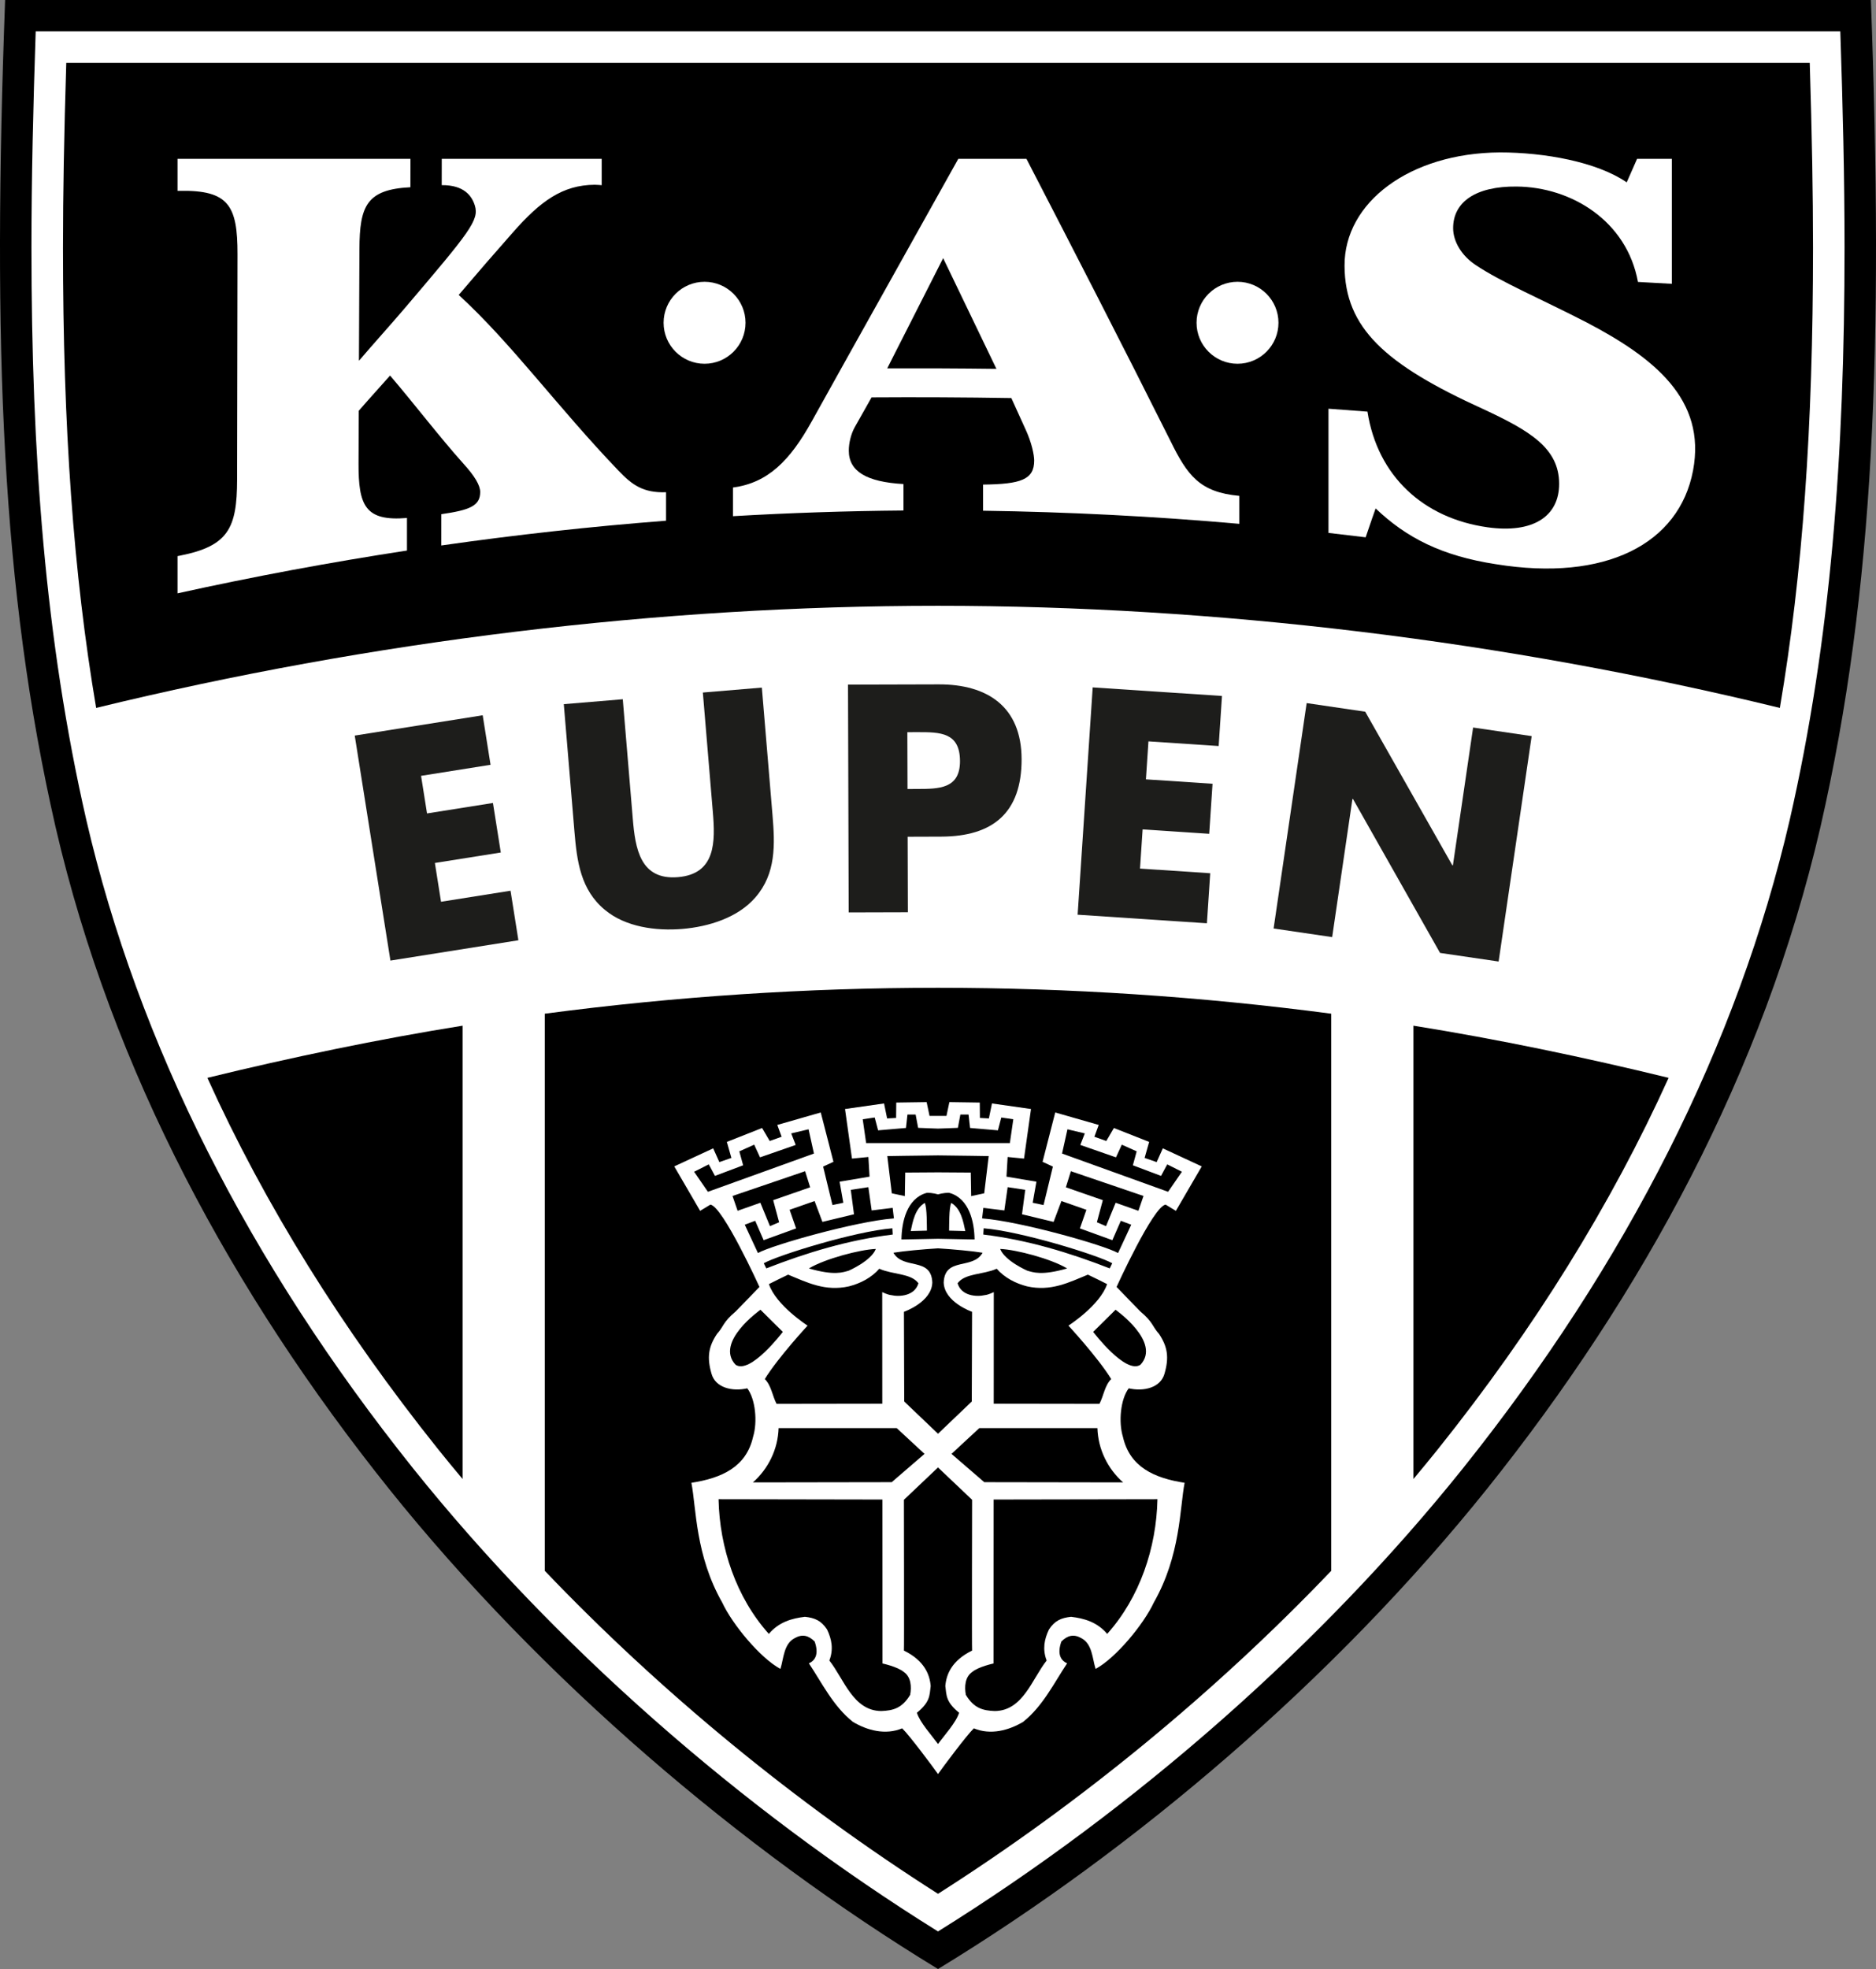
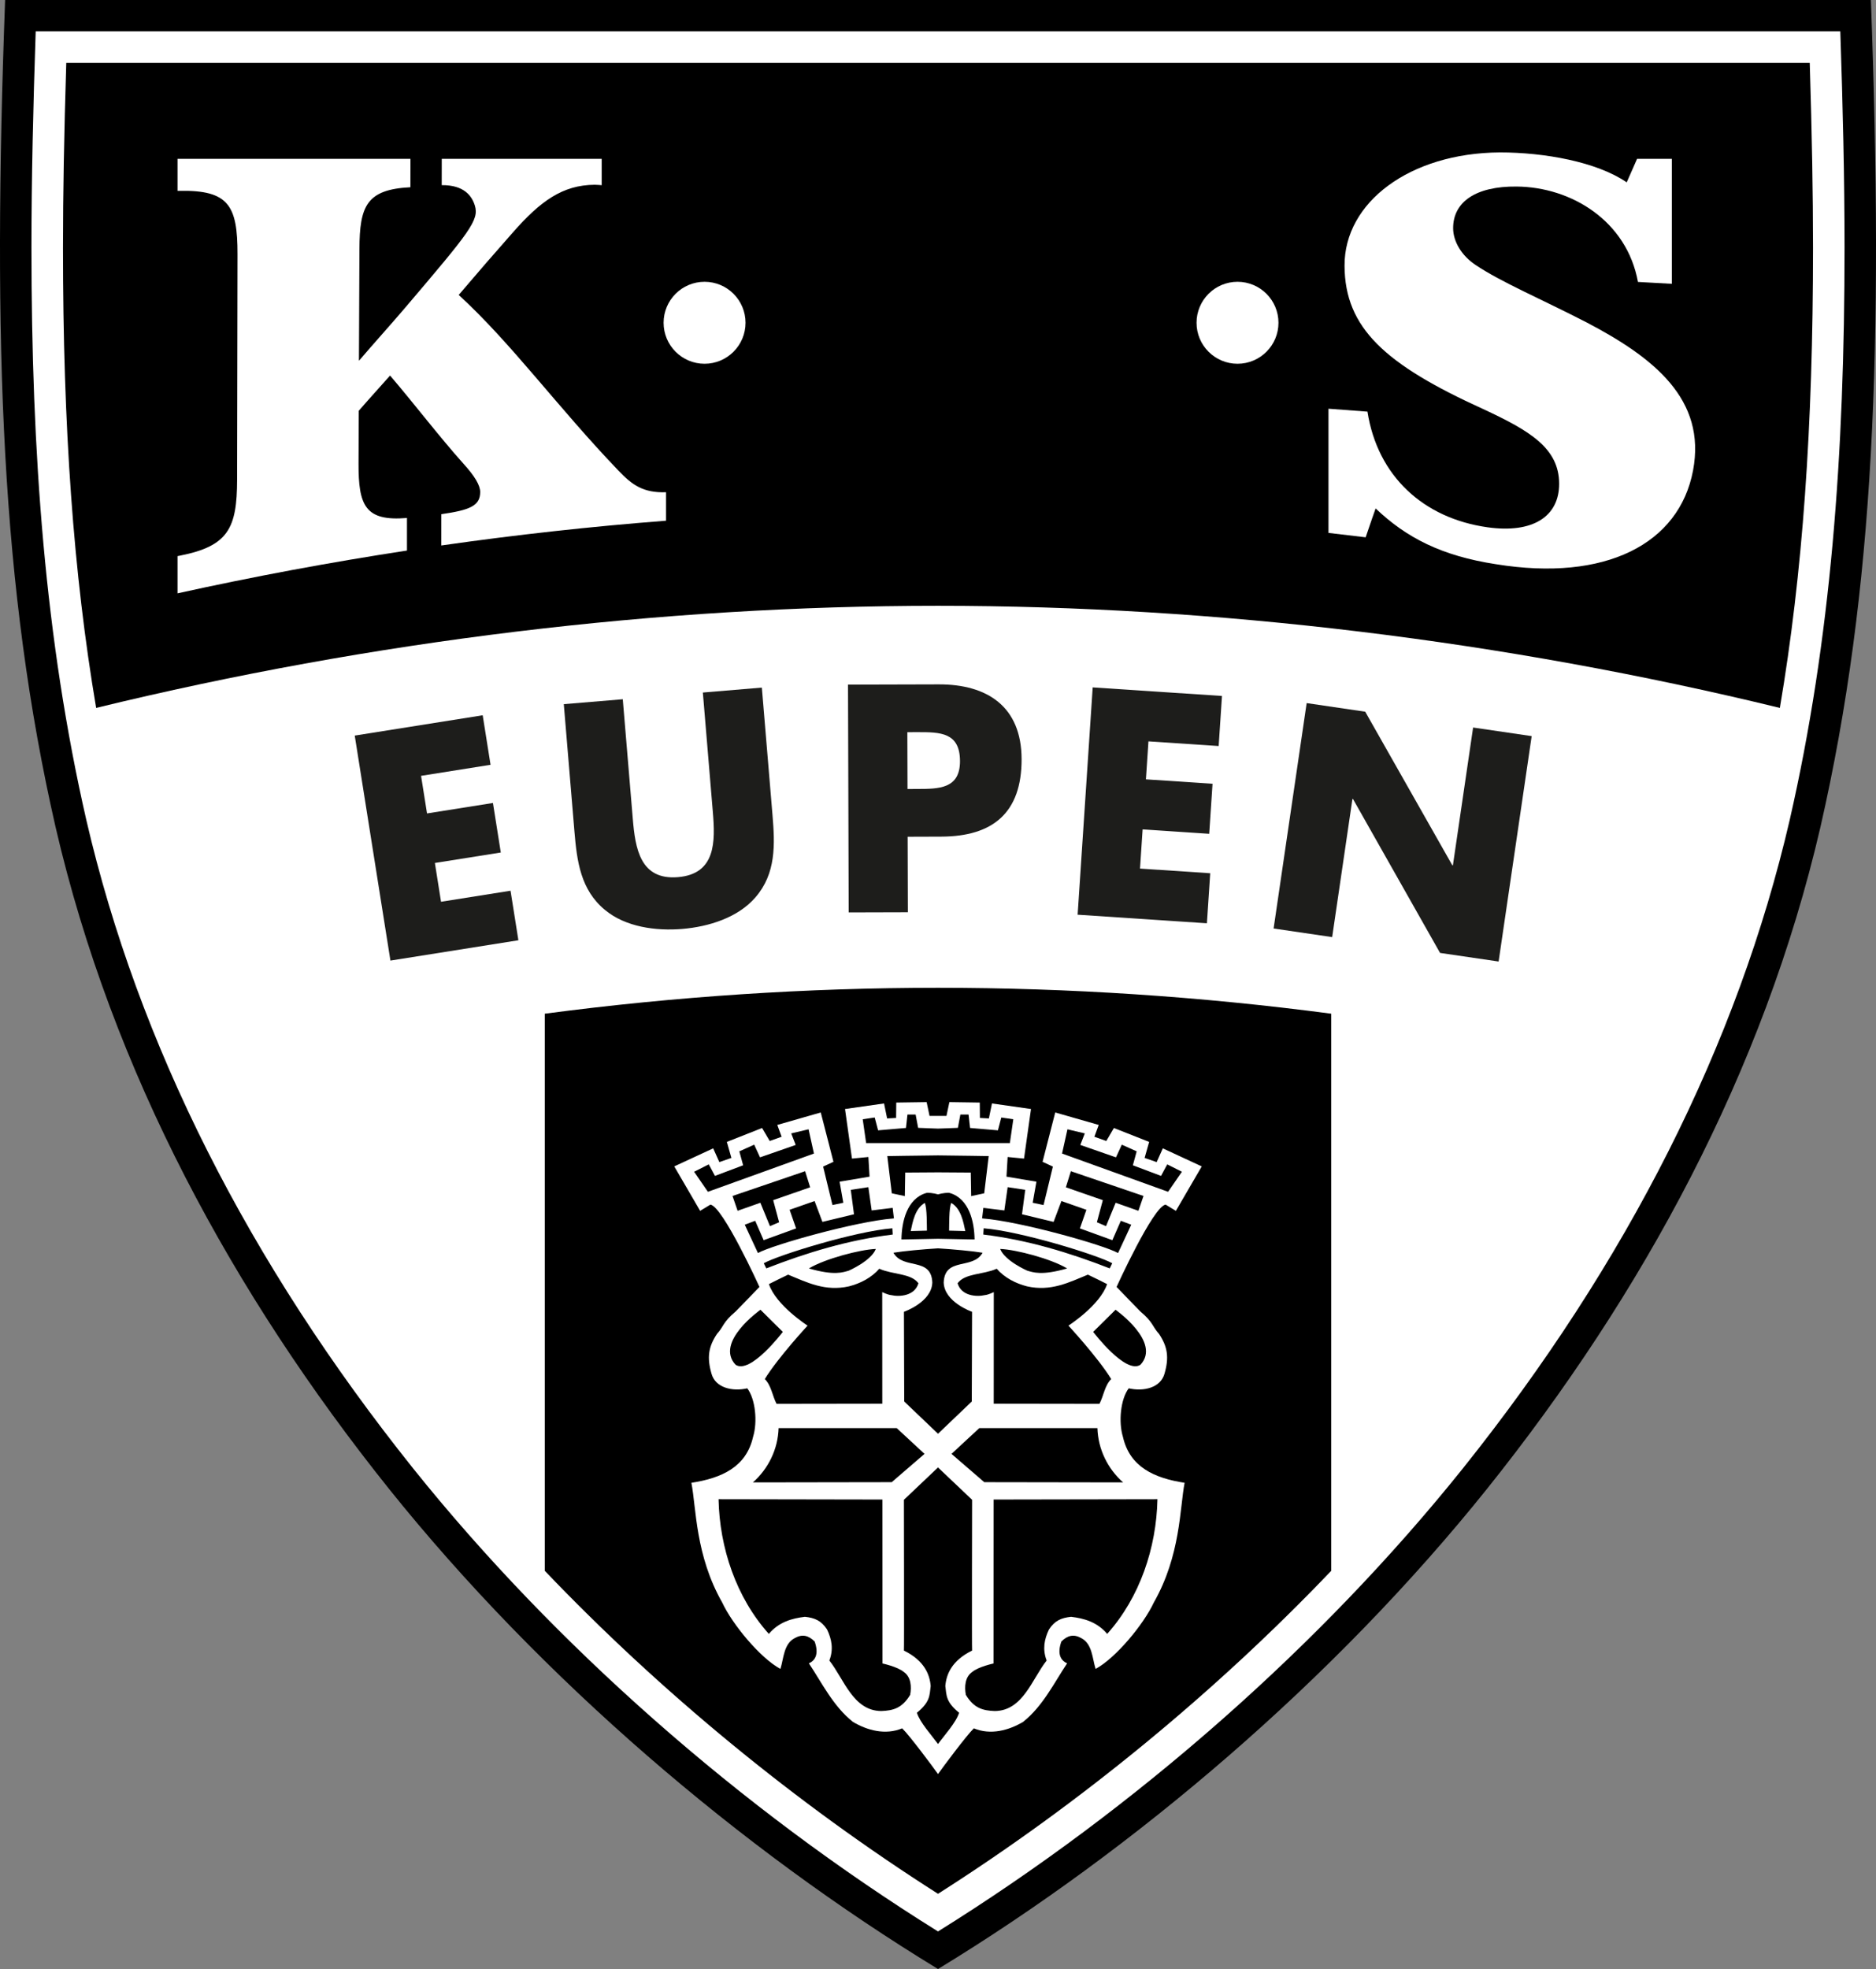
<svg xmlns="http://www.w3.org/2000/svg" width="531.01pt" height="557.14pt" viewBox="0 0 531.01 557.14" version="1.1">
  <rect x="0" y="0" width="531.01" height="557.14" fill="#808080" stroke="none" />
  <g id="surface1">
    <path style=" stroke:none;fill-rule:nonzero;fill:rgb(0%,0%,0%);fill-opacity:1;" d="M 529.566 -0.004 L 1.445 -0.004 C -2.141 97.617 0.344 166.754 15.73 234.027 C 31.809 303.367 65.965 366.086 110.055 421.215 C 153.312 475.176 209.824 523.266 265.508 557.141 C 321.188 523.266 377.703 475.176 420.957 421.215 C 465.047 366.086 499.203 303.367 515.281 234.027 C 530.672 166.754 533.152 97.617 529.566 -0.004 " />
    <path style=" stroke:none;fill-rule:nonzero;fill:rgb(100%,100%,100%);fill-opacity:1;" d="M 520.906 8.867 L 10.105 8.867 C 9.395 30.02 8.906 50.465 8.906 70.082 C 8.906 128.496 12.742 180.895 24.426 231.988 C 39.125 295.367 70.273 357.152 117.02 415.594 C 157 465.469 209.598 511.73 265.508 546.508 C 321.414 511.73 374.012 465.469 413.992 415.594 C 460.738 357.152 491.891 295.367 506.59 231.988 C 518.27 180.895 522.105 128.496 522.105 70.082 C 522.105 50.465 521.621 30.02 520.906 8.867 " />
    <path style=" stroke:none;fill-rule:nonzero;fill:rgb(0%,0%,0%);fill-opacity:1;" d="M 154.199 286.832 L 154.199 444.461 C 186.934 478.738 225.289 510.281 265.508 535.859 C 305.723 510.281 344.078 478.738 376.812 444.461 L 376.812 286.832 C 339.758 281.945 302.629 279.504 265.508 279.5 C 228.383 279.504 191.258 281.945 154.199 286.832 " />
-     <path style=" stroke:none;fill-rule:nonzero;fill:rgb(0%,0%,0%);fill-opacity:1;" d="M 123.98 410.027 C 126.254 412.859 128.578 415.684 130.938 418.496 L 130.938 290.223 C 107.363 293.984 82.188 299.238 58.699 304.98 C 74.957 340.879 96.777 376.008 123.98 410.027 " />
    <path style=" stroke:none;fill-rule:nonzero;fill:rgb(0%,0%,0%);fill-opacity:1;" d="M 512.258 17.785 L 18.758 17.785 C 18.137 37.898 17.828 54.836 17.828 70.078 C 17.828 120.898 20.77 162.344 27.215 200.305 C 105.371 181.273 186.656 171.414 265.508 171.414 C 344.359 171.414 425.641 181.273 503.797 200.305 C 510.246 162.344 513.184 120.898 513.184 70.078 C 513.184 54.836 512.875 37.898 512.258 17.785 " />
-     <path style=" stroke:none;fill-rule:nonzero;fill:rgb(0%,0%,0%);fill-opacity:1;" d="M 400.078 418.496 C 402.434 415.684 404.758 412.859 407.031 410.027 C 434.234 376.012 456.055 340.879 472.312 304.98 C 448.824 299.238 423.648 293.984 400.078 290.223 " />
    <path style=" stroke:none;fill-rule:nonzero;fill:rgb(11.4%,11.4%,10.599%);fill-opacity:1;" d="M 119.184 219.527 L 120.871 230.164 L 139.531 227.203 L 141.754 241.219 L 123.094 244.18 L 124.836 255.156 L 144.512 252.035 L 146.734 266.051 L 110.512 271.801 L 100.41 208.137 L 136.629 202.387 L 138.852 216.402 " />
    <path style=" stroke:none;fill-rule:nonzero;fill:rgb(11.4%,11.4%,10.599%);fill-opacity:1;" d="M 215.645 194.559 L 218.664 230.68 C 219.355 238.945 219.699 247.152 213.832 253.906 C 208.906 259.637 200.629 262.219 193.133 262.844 C 185.637 263.469 177.043 262.305 171.234 257.469 C 164.324 251.785 163.301 243.637 162.605 235.371 L 159.586 199.246 L 176.281 197.852 L 179.113 231.672 C 179.812 240.023 181.172 249.09 191.906 248.191 C 202.641 247.293 202.473 238.125 201.773 229.777 L 198.945 195.957 " />
    <path style=" stroke:none;fill-rule:nonzero;fill:rgb(11.4%,11.4%,10.599%);fill-opacity:1;" d="M 256.875 223.25 L 259.699 223.238 C 265.766 223.223 271.75 223.207 271.73 215.34 C 271.703 207.219 266.148 207.148 259.652 207.168 L 256.828 207.176 Z M 240.031 193.715 L 265.684 193.645 C 279.531 193.602 289.125 199.984 289.168 214.777 C 289.211 229.992 281.023 236.688 266.406 236.727 L 256.914 236.758 L 256.977 258.129 L 240.223 258.176 " />
    <path style=" stroke:none;fill-rule:nonzero;fill:rgb(11.4%,11.4%,10.599%);fill-opacity:1;" d="M 325.074 209.77 L 324.359 220.52 L 343.215 221.77 L 342.273 235.93 L 323.422 234.68 L 322.684 245.77 L 342.559 247.09 L 341.621 261.246 L 305.027 258.82 L 309.293 194.5 L 345.887 196.93 L 344.949 211.09 " />
    <path style=" stroke:none;fill-rule:nonzero;fill:rgb(11.4%,11.4%,10.599%);fill-opacity:1;" d="M 369.855 198.945 L 386.43 201.379 L 411.078 244.824 L 411.25 244.848 L 416.969 205.855 L 433.547 208.285 L 424.191 272.066 L 407.613 269.633 L 382.98 226.102 L 382.809 226.074 L 377.078 265.156 L 360.5 262.723 " />
    <path style=" stroke:none;fill-rule:nonzero;fill:rgb(100%,100%,100%);fill-opacity:1;" d="M 313.391 462.32 C 310.559 458.938 306.812 457.914 303.172 457.48 C 300.449 457.773 298.578 458.52 296.918 461.059 C 295.578 463.848 295.043 466.676 296.258 469.852 C 292.102 475.102 289.547 484.09 281.547 484.145 C 278.305 484 275.723 483.445 273.391 479.57 C 272.949 477.242 273.16 474.543 275.121 473.137 C 276.949 471.586 281.23 470.688 281.23 470.688 L 281.258 424.301 L 327.621 424.219 C 327.328 437.949 322.648 451.996 313.391 462.32 M 265.508 493.473 C 263.785 491.102 260.332 487.312 259.539 484.633 C 263.285 481.535 263.09 479.816 263.438 477.062 C 263.156 473.812 261.676 469.898 255.859 467.035 C 255.945 467.039 255.859 424.371 255.859 424.371 L 265.508 415.219 L 275.156 424.371 C 275.156 424.371 275.066 467.039 275.156 467.035 C 269.34 469.898 267.855 473.812 267.578 477.062 C 267.926 479.816 267.73 481.535 271.473 484.633 C 270.684 487.312 267.23 491.102 265.508 493.473 M 257.621 479.57 C 255.289 483.445 252.707 484 249.465 484.145 C 241.465 484.09 238.91 475.102 234.754 469.852 C 235.969 466.676 235.434 463.848 234.098 461.059 C 232.434 458.52 230.562 457.773 227.84 457.48 C 224.199 457.914 220.457 458.938 217.625 462.32 C 208.363 451.996 203.684 437.949 203.391 424.219 L 249.758 424.301 L 249.785 470.688 C 249.785 470.688 254.062 471.586 255.895 473.137 C 257.852 474.543 258.066 477.242 257.621 479.57 M 220.383 404.086 L 253.82 404.086 L 261.688 411.383 L 252.406 419.387 L 213.117 419.449 C 217.449 415.617 220.203 410.105 220.383 404.086 M 208.203 386.16 C 202.23 379.766 215.258 370.602 215.258 370.602 L 221.578 376.859 C 221.578 376.859 212.41 388.988 208.203 386.16 M 214.539 354.551 L 210.812 346.539 L 213.758 345.422 L 216.152 350.914 L 225.344 347.582 L 223.5 342.316 L 230.574 339.84 L 232.789 345.738 L 241.727 343.586 L 240.816 336.668 L 245.793 335.914 L 246.73 342.5 L 252.668 341.77 L 253.027 344.75 L 252.793 344.777 C 242.379 345.578 218.633 352.25 214.539 354.551 M 207.344 338.406 L 227.898 331.398 L 229.316 335.953 L 218.852 339.59 L 220.535 345.84 L 217.945 346.945 L 215.227 340.324 L 208.785 342.598 Z M 200.375 337.223 L 196.473 331.551 L 200.621 329.461 L 202.375 332.723 L 210.348 329.723 L 209.27 325.777 L 213.48 323.887 L 215.129 327.48 L 225.227 323.965 L 223.957 320.699 L 228.871 319.539 L 230.391 326.402 Z M 245.164 323.441 L 244.195 316.699 L 247.59 316.203 L 248.551 319.836 L 256.438 319.16 L 256.859 315.363 L 259.172 315.367 L 259.887 319.133 C 259.887 319.133 262.922 319.227 265.508 319.344 C 268.094 319.227 271.129 319.133 271.129 319.133 L 271.84 315.367 L 274.152 315.363 L 274.578 319.16 L 282.465 319.836 L 283.422 316.203 L 286.82 316.699 L 285.848 323.441 Z M 285.223 335.914 L 290.195 336.668 L 289.285 343.586 L 298.223 345.738 L 300.441 339.84 L 307.512 342.316 L 305.672 347.582 L 314.863 350.914 L 317.258 345.422 L 320.199 346.539 L 316.473 354.551 C 312.379 352.25 288.637 345.578 278.219 344.777 L 277.988 344.75 L 278.344 341.77 L 284.281 342.5 Z M 302.145 319.539 L 307.059 320.699 L 305.785 323.965 L 315.883 327.48 L 317.531 323.887 L 321.742 325.777 L 320.664 329.723 L 328.637 332.723 L 330.391 329.461 L 334.543 331.551 L 330.637 337.223 L 300.621 326.402 Z M 322.227 342.598 L 315.789 340.324 L 313.07 346.945 L 310.477 345.84 L 312.16 339.59 L 301.699 335.953 L 303.113 331.398 L 323.672 338.406 Z M 322.812 386.16 C 318.605 388.988 309.434 376.859 309.434 376.859 L 315.758 370.602 C 315.758 370.602 328.785 379.766 322.812 386.16 M 282.133 358.992 C 284.32 361.535 287.5 363.164 290.719 363.98 C 297.465 365.484 302.559 362.875 307.93 360.664 C 309.793 361.562 311.699 362.488 313.367 363.344 C 311.352 369.371 302.426 375.09 302.426 375.09 C 302.426 375.09 310.742 384.066 314.535 390.207 C 312.691 392.027 312.402 394.938 311.199 397.227 L 281.281 397.184 L 281.297 365.609 C 281.297 365.609 279.777 366.355 278.824 366.449 C 276.359 367.02 272.105 366.684 271.043 363.105 C 273.195 360.219 278.262 360.719 282.133 358.992 M 302.051 358.91 C 294.789 361.016 292.371 359.984 290.77 359.539 C 290.77 359.539 284.375 356.75 283.109 353.395 C 287.559 353.555 297.555 356.188 302.051 358.91 M 278.426 347.555 C 288.84 348.363 310.742 355.137 314.828 357.441 L 314.113 358.898 C 302.785 354.469 290.754 350.812 278.352 349.324 C 278.273 349.504 278.453 347.641 278.426 347.555 M 252.43 337.656 L 251.156 327.121 C 251.156 327.121 258.625 326.988 265.508 326.922 C 272.387 326.988 279.855 327.121 279.855 327.121 L 278.586 337.656 L 274.895 338.441 L 274.781 331.781 C 274.781 331.781 269.719 331.746 265.508 331.719 C 261.289 331.746 256.23 331.781 256.23 331.781 L 256.117 338.441 Z M 262.133 337.574 C 262.605 337.414 264.184 337.574 265.508 337.953 C 266.828 337.574 268.406 337.414 268.883 337.574 C 274.32 339.207 275.793 345.684 275.855 350.715 L 265.508 350.508 L 255.16 350.715 C 255.223 345.684 256.691 339.207 262.133 337.574 M 263.895 362.883 C 263.586 355.562 255.676 359.375 252.887 354.469 C 255.863 353.984 260.848 353.523 265.508 353.223 C 270.164 353.523 275.148 353.984 278.129 354.469 C 275.34 359.375 267.43 355.562 267.117 362.883 C 267.277 368.453 275.148 371.184 275.148 371.184 L 275.066 396.559 L 265.508 405.684 L 255.945 396.559 L 255.863 371.184 C 255.863 371.184 263.734 368.453 263.895 362.883 M 247.902 353.395 C 246.637 356.75 240.242 359.539 240.242 359.539 C 238.641 359.984 236.223 361.016 228.965 358.91 C 233.461 356.188 243.457 353.555 247.902 353.395 M 252.664 349.324 C 240.262 350.812 228.227 354.469 216.902 358.898 L 216.188 357.441 C 220.273 355.137 242.176 348.363 252.59 347.555 C 252.559 347.641 252.742 349.504 252.664 349.324 M 249.734 397.184 L 219.812 397.227 C 218.613 394.938 218.32 392.027 216.48 390.207 C 220.27 384.066 228.59 375.09 228.59 375.09 C 228.59 375.09 219.664 369.371 217.645 363.344 C 219.316 362.488 221.219 361.562 223.082 360.664 C 228.457 362.875 233.547 365.484 240.293 363.98 C 243.512 363.164 246.695 361.535 248.879 358.992 C 252.75 360.719 257.816 360.219 259.973 363.105 C 258.91 366.684 254.656 367.02 252.188 366.449 C 251.238 366.355 249.715 365.609 249.715 365.609 Z M 317.898 419.449 L 278.605 419.387 L 269.328 411.383 L 277.195 404.086 L 310.629 404.086 C 310.812 410.105 313.566 415.617 317.898 419.449 M 317.855 406.582 C 316.547 402.312 317.191 395.852 319.492 392.832 C 323.812 393.812 328.484 392.633 329.602 388.746 C 330.965 384.086 330.484 381.066 328.07 377.43 C 326.121 375.312 326.465 374.168 322.785 371.09 C 320.59 368.859 316.047 364.141 316.047 364.141 C 316.047 364.141 326.391 341.379 329.93 340.852 L 332.84 342.613 L 340.16 330.035 L 329.141 324.93 L 327.395 328.824 L 323.988 327.637 L 325.27 323.105 L 315.297 319.172 L 313.145 322.848 L 309.77 321.648 L 311 318.305 L 298.691 314.777 L 295.102 328.738 L 298.023 330.09 L 295.383 340.973 L 292.309 340.328 L 293.363 334.363 L 284.887 332.941 L 285.215 327.379 L 289.855 327.828 L 291.828 313.801 L 280.781 312.227 L 279.906 316.469 L 277.367 316.328 L 277.328 311.973 L 268.727 311.848 C 268.727 311.848 268.059 315.023 267.926 315.637 C 267.918 315.703 267.91 315.742 267.91 315.742 L 263.102 315.742 C 263.102 315.742 263.098 315.703 263.086 315.637 C 262.953 315.023 262.289 311.848 262.289 311.848 L 253.688 311.973 L 253.648 316.328 L 251.105 316.469 L 250.234 312.227 L 239.188 313.801 L 241.156 327.828 L 245.801 327.379 L 246.129 332.941 L 237.652 334.363 L 238.703 340.328 L 235.629 340.973 L 232.992 330.09 L 235.914 328.738 L 232.32 314.777 L 220.016 318.305 L 221.242 321.648 L 217.871 322.848 L 215.715 319.172 L 205.742 323.105 L 207.027 327.637 L 203.617 328.824 L 201.871 324.93 L 190.855 330.035 L 198.176 342.613 L 201.082 340.852 C 204.621 341.379 214.969 364.141 214.969 364.141 C 214.969 364.141 210.426 368.859 208.227 371.09 C 204.547 374.168 204.891 375.312 202.945 377.43 C 200.527 381.066 200.051 384.086 201.41 388.746 C 202.527 392.633 207.199 393.812 211.52 392.832 C 213.82 395.852 214.469 402.312 213.156 406.582 C 211.23 415.082 204.32 418.238 195.703 419.562 C 197.105 426.836 196.812 440.051 204.43 453.449 C 207.32 459.656 215.215 469.164 220.902 472.227 C 221.848 469.195 221.809 465.125 224.988 463.492 C 227.102 462.309 228.848 462.742 230.59 464.469 C 231.801 467.895 230.867 469.793 228.957 470.648 C 232.582 476.051 235.828 482.789 241.426 487.215 C 245.457 489.613 250.578 491.02 255.367 489.043 C 257.422 491.012 264.207 500.125 265.508 501.977 C 266.805 500.125 273.594 491.012 275.645 489.043 C 280.434 491.02 285.555 489.613 289.59 487.215 C 295.184 482.789 298.43 476.051 302.055 470.648 C 300.145 469.793 299.215 467.895 300.426 464.469 C 302.164 462.742 303.91 462.309 306.023 463.492 C 309.203 465.125 309.164 469.195 310.113 472.227 C 315.797 469.164 323.691 459.656 326.586 453.449 C 334.203 440.051 333.91 426.836 335.309 419.562 C 326.691 418.238 319.785 415.082 317.855 406.582 " />
    <path style=" stroke:none;fill-rule:nonzero;fill:rgb(100%,100%,100%);fill-opacity:1;" d="M 269.258 340.371 C 268.578 341.746 268.684 347.117 268.641 348.215 L 273.234 348.336 C 272.672 345.727 272.027 341.984 269.258 340.371 " />
    <path style=" stroke:none;fill-rule:nonzero;fill:rgb(100%,100%,100%);fill-opacity:1;" d="M 257.781 348.336 L 262.371 348.215 C 262.328 347.117 262.438 341.746 261.754 340.371 C 258.984 341.984 258.344 345.727 257.781 348.336 " />
    <path style=" stroke:none;fill-rule:nonzero;fill:rgb(100%,100%,100%);fill-opacity:1;" d="M 175.02 133.125 C 157.859 115.242 144.84 97.188 129.84 83.453 C 134.949 77.441 140.059 71.551 145.176 65.762 C 153.02 56.844 159.254 52.363 168.297 52.281 C 169.066 52.277 169.703 52.375 170.312 52.398 L 170.312 44.949 L 125.043 44.949 C 125.039 48.359 125.039 51.395 125.031 52.391 C 131.414 52.324 133.578 55.5 134.398 58.129 C 135.695 62.27 132.992 65.555 114.77 86.969 C 110.48 92.004 105.992 96.941 101.602 102.078 C 101.652 91.535 101.691 81 101.738 70.465 C 101.789 58.27 103.754 53.605 116.164 52.98 C 116.172 51.867 116.176 48.578 116.176 44.949 L 50.25 44.949 L 50.25 54.012 C 50.43 54.012 50.781 54.004 50.961 54 C 64.77 53.773 67.25 58.238 67.227 71.926 C 67.188 93.207 67.152 114.488 67.113 135.77 C 67.086 149.469 64.609 154.52 50.949 157.219 C 50.777 157.254 50.426 157.32 50.25 157.355 L 50.25 167.887 C 71.852 163.117 93.508 159.094 115.195 155.781 L 115.195 146.566 C 103.355 147.551 101.438 143.094 101.488 131.055 C 101.504 126.113 101.531 121.176 101.547 116.23 C 104.094 113.285 107.863 109.145 110.41 106.262 C 117.336 114.359 124.258 123.469 131.184 131.211 C 134.352 134.68 135.938 137.344 135.922 139.242 C 135.906 143.188 132.887 144.332 124.922 145.492 C 124.914 145.738 124.914 149.809 124.914 154.344 C 146.094 151.312 167.297 148.973 188.527 147.336 L 188.527 139.281 C 182.062 139.508 178.879 137.195 175.02 133.125 " />
-     <path style=" stroke:none;fill-rule:nonzero;fill:rgb(100%,100%,100%);fill-opacity:1;" d="M 251.129 104.238 C 256.422 93.816 261.699 83.426 266.965 73.039 C 271.977 83.453 277.004 93.895 282.043 104.371 C 271.73 104.242 261.434 104.199 251.129 104.238 M 331.27 124.703 C 317.648 97.488 304.062 71.09 290.543 44.949 L 271.246 44.949 C 257.5 69.613 243.691 94.176 229.816 119.141 C 223.574 130.41 217.324 136.633 207.469 137.949 L 207.469 146.055 C 223.555 145.121 239.645 144.586 255.738 144.449 L 255.738 136.965 C 245.273 136.371 240.254 133.383 240.258 127.492 C 240.266 125.336 240.867 122.852 241.879 120.984 C 243.48 118.129 245.094 115.281 246.699 112.445 C 259.898 112.355 273.086 112.422 286.266 112.637 C 287.547 115.453 288.828 118.266 290.098 121.078 C 292.117 125.312 292.73 128.895 292.73 130.289 C 292.746 135.73 288.93 136.992 278.266 137.117 L 278.266 144.512 C 302.461 144.855 326.633 146.09 350.793 148.223 L 350.793 140.305 C 339.527 139.281 336.094 134.504 331.27 124.703 " />
    <path style=" stroke:none;fill-rule:nonzero;fill:rgb(100%,100%,100%);fill-opacity:1;" d="M 211.023 91.328 C 211.023 84.926 205.828 79.734 199.43 79.734 C 193.023 79.734 187.836 84.926 187.836 91.328 C 187.836 97.734 193.023 102.926 199.43 102.926 C 205.828 102.926 211.023 97.734 211.023 91.328 " />
    <path style=" stroke:none;fill-rule:nonzero;fill:rgb(100%,100%,100%);fill-opacity:1;" d="M 449.219 91.293 C 436.289 84.625 424.914 79.844 417.641 74.953 C 413.715 72.336 411.336 68.352 411.316 64.613 C 411.277 57.145 417.734 52.66 429.301 52.785 C 444.801 52.918 460.48 62.512 463.629 79.777 C 466.836 79.949 470.027 80.125 473.219 80.305 L 473.219 44.949 L 463.379 44.949 C 462.012 48.066 460.828 50.754 460.449 51.602 C 452 45.785 437.113 43.125 424.555 43.129 C 399.043 43.285 380.48 57.262 380.578 75.219 C 380.672 92.859 392.129 103.16 419.762 115.719 C 433.09 121.902 441.289 126.824 441.32 136.852 C 441.352 146.23 433.773 150.977 421.086 149.203 C 402.922 146.668 389.914 134.727 387.066 116.473 C 383.387 116.184 379.715 115.914 376.035 115.648 L 376.035 150.789 C 379.543 151.191 383.051 151.602 386.555 152.035 C 387.801 148.363 389.203 144.293 389.379 143.863 C 398.043 152.121 408.043 157.293 423.445 159.645 C 454.453 164.672 475.305 153.902 479.227 133.117 C 483.012 113.035 468.203 101.25 449.219 91.293 " />
    <path style=" stroke:none;fill-rule:nonzero;fill:rgb(100%,100%,100%);fill-opacity:1;" d="M 350.281 79.734 C 343.887 79.734 338.688 84.926 338.688 91.328 C 338.688 97.734 343.887 102.926 350.281 102.926 C 356.684 102.926 361.875 97.734 361.875 91.328 C 361.875 84.926 356.684 79.734 350.281 79.734 " />
  </g>
</svg>